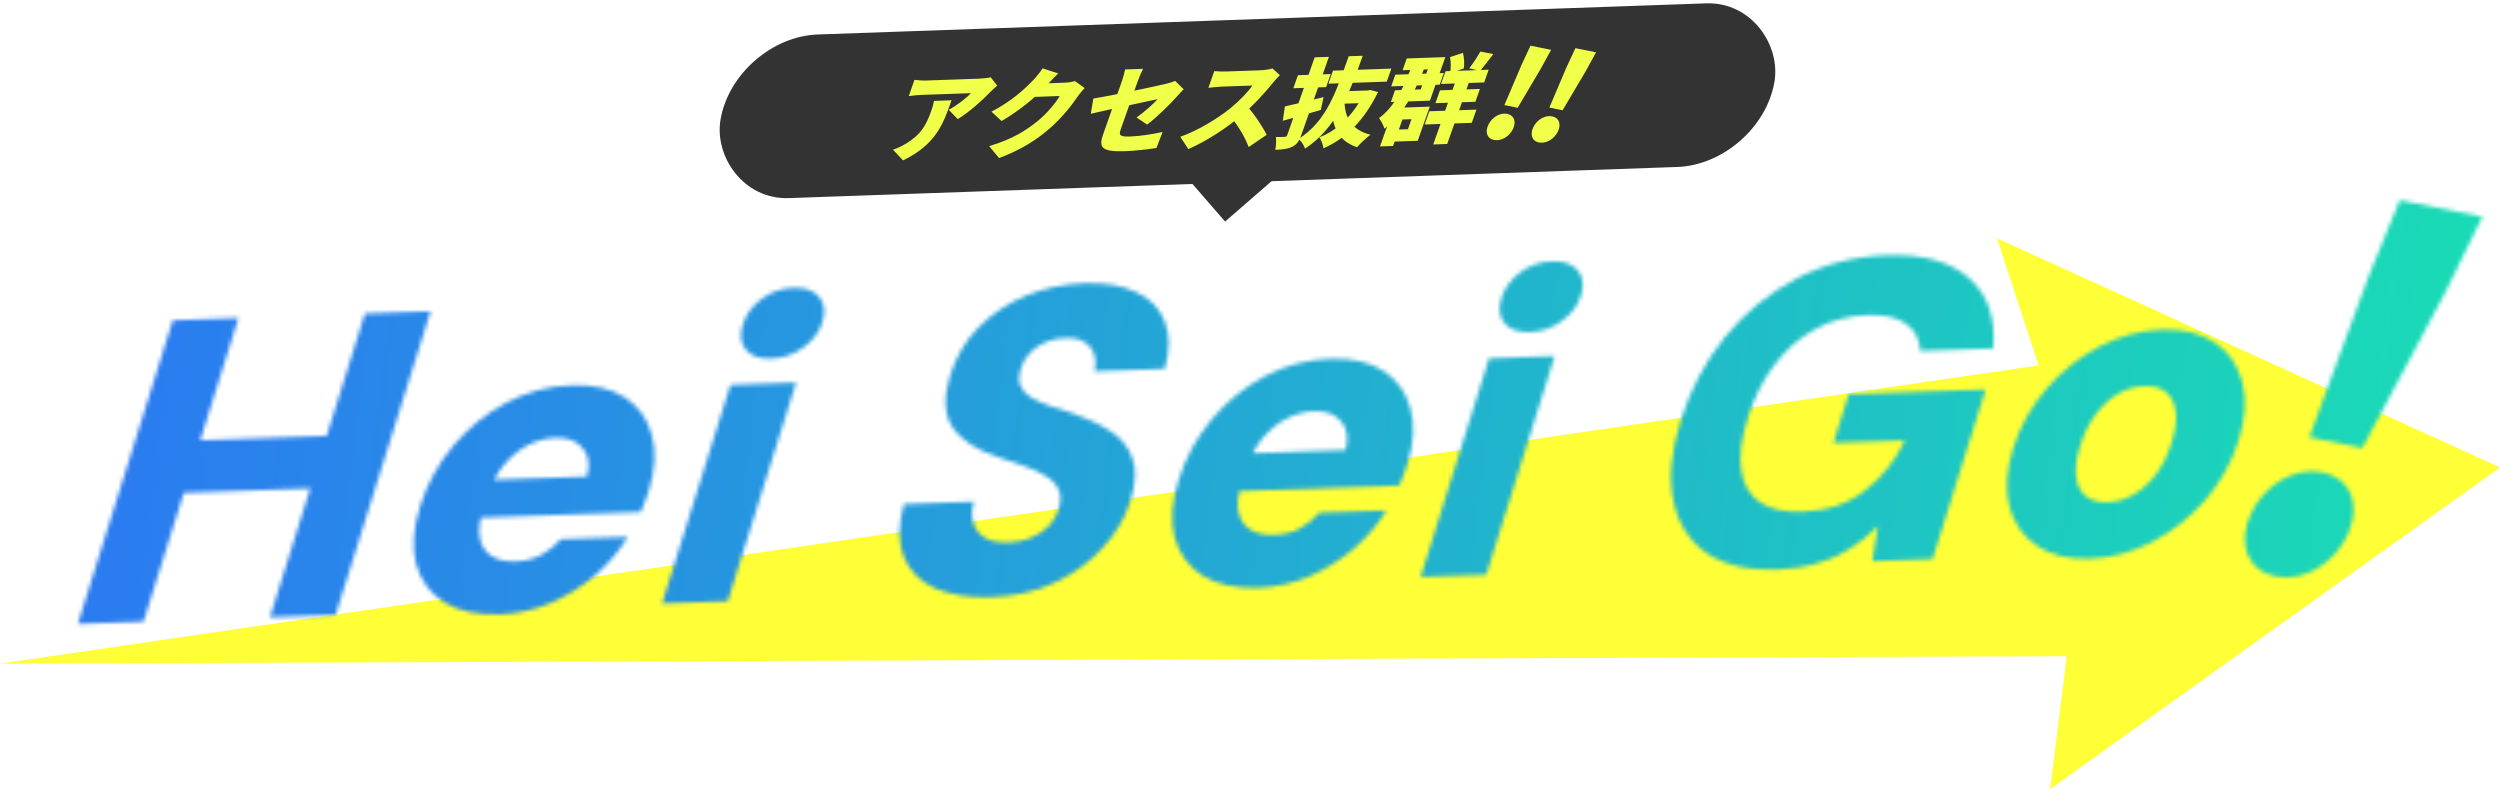
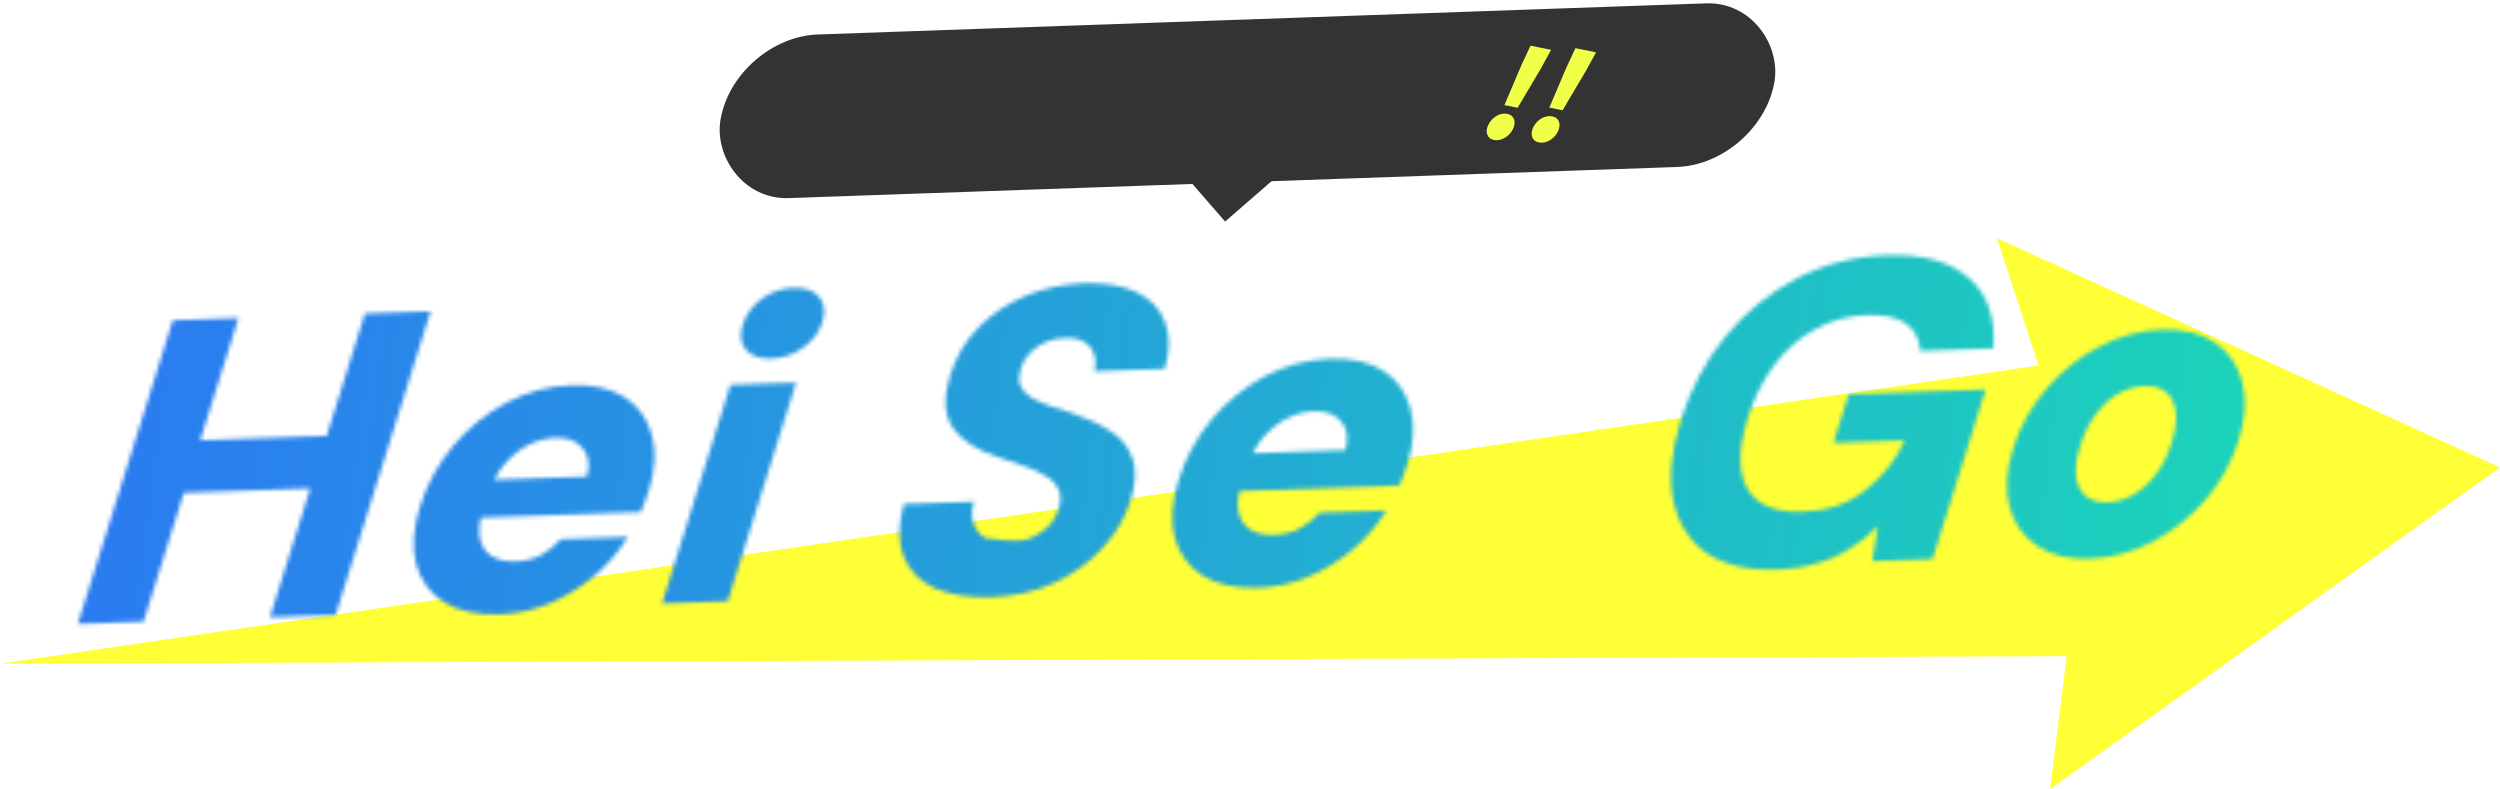
<svg xmlns="http://www.w3.org/2000/svg" width="602" height="190" viewBox="0 0 602 190" fill="none">
  <path d="M480.853 57.361L602 112.56L493.679 189.999L497.681 158.005L0 159.818L490.911 87.993L480.853 57.361Z" fill="#FFFF37" />
  <mask id="mask0_575_19" style="mask-type:alpha" maskUnits="userSpaceOnUse" x="18" y="48" width="580" height="103">
    <path d="M503.248 134.539C498.12 134.718 493.888 133.695 490.554 131.47C487.22 129.245 485.001 126.12 483.898 122.096C482.816 118.001 483.103 113.308 484.758 108.016C486.457 102.585 489.143 97.773 492.817 93.582C496.512 89.32 500.768 85.935 505.583 83.425C510.468 80.912 515.44 79.568 520.498 79.391C525.697 79.209 529.964 80.231 533.298 82.456C536.632 84.681 538.84 87.841 539.922 91.935C541.025 95.96 540.738 100.653 539.061 106.014C537.384 111.376 534.698 116.187 531.003 120.449C527.329 124.64 523.084 127.991 518.269 130.501C513.454 133.011 508.447 134.357 503.248 134.539ZM507.495 120.961C509.603 120.887 511.628 120.3 513.571 119.199C515.583 118.095 517.408 116.482 519.045 114.359C520.682 112.235 521.98 109.642 522.938 106.578C523.897 103.514 524.211 100.955 523.881 98.901C523.55 96.846 522.741 95.325 521.452 94.337C520.163 93.349 518.464 92.892 516.357 92.965C514.249 93.039 512.189 93.628 510.176 94.731C508.233 95.832 506.444 97.444 504.807 99.567C503.17 101.691 501.872 104.284 500.914 107.348C499.955 110.412 499.641 112.971 499.971 115.025C500.302 117.08 501.111 118.601 502.4 119.589C503.76 120.575 505.458 121.032 507.495 120.961Z" fill="white" />
    <path d="M427.986 137.173C420.961 137.419 415.293 136.102 410.982 133.222C406.763 130.271 404.085 126.06 402.947 120.59C401.809 115.12 402.405 108.66 404.736 101.21C407.088 93.69 410.643 86.988 415.401 81.106C420.23 75.221 425.966 70.544 432.61 67.075C439.254 63.605 446.475 61.734 454.273 61.462C463.055 61.155 469.673 62.989 474.127 66.966C478.651 70.94 480.602 76.588 479.979 83.91L462.381 84.525C462.242 81.638 461.088 79.44 458.919 77.931C456.821 76.421 453.734 75.737 449.659 75.879C445.023 76.041 440.808 77.187 437.015 79.317C433.244 81.377 429.984 84.246 427.235 87.923C424.509 91.531 422.383 95.772 420.859 100.646C419.291 105.66 418.77 109.879 419.297 113.304C419.824 116.729 421.349 119.293 423.874 120.995C426.421 122.628 429.802 123.37 434.017 123.223C440.059 123.012 445.115 121.285 449.187 118.044C453.328 114.8 456.491 110.798 458.674 106.039L441.497 106.639L445.156 94.941L478.14 93.788L465.366 134.627L450.824 135.135L452.206 126.719C450.077 128.86 447.765 130.697 445.271 132.23C442.846 133.761 440.19 134.922 437.303 135.711C434.464 136.568 431.358 137.055 427.986 137.173Z" fill="white" />
-     <path d="M342.096 138.934L358.562 86.293L374.369 85.74L357.903 138.381L342.096 138.934ZM368.36 79.959C365.55 80.057 363.517 79.336 362.262 77.796C361.007 76.256 360.76 74.267 361.522 71.83C362.306 69.323 363.827 67.239 366.084 65.576C368.342 63.913 370.875 63.032 373.685 62.934C376.566 62.833 378.634 63.553 379.889 65.093C381.215 66.631 381.486 68.653 380.701 71.16C379.939 73.597 378.394 75.648 376.067 77.313C373.809 78.976 371.241 79.858 368.36 79.959Z" fill="white" />
    <path d="M303.103 141.538C297.623 141.73 293.159 140.784 289.711 138.701C286.285 136.548 284.009 133.494 282.884 129.539C281.85 125.511 282.161 120.852 283.817 115.56C285.516 110.129 288.189 105.249 291.835 100.92C295.482 96.592 299.76 93.136 304.667 90.555C309.574 87.972 314.768 86.586 320.247 86.394C325.587 86.207 329.899 87.193 333.185 89.351C336.471 91.509 338.617 94.533 339.623 98.423C340.722 102.241 340.465 106.727 338.854 111.88C338.636 112.576 338.35 113.378 337.997 114.285C337.735 115.121 337.393 115.994 336.969 116.904L294.08 118.404L296.922 109.317L324.005 108.37C324.779 105.45 324.42 103.156 322.927 101.486C321.526 99.745 319.35 98.925 316.4 99.028C314.152 99.107 311.951 99.701 309.798 100.809C307.644 101.917 305.679 103.535 303.901 105.664C302.194 107.789 300.84 110.454 299.838 113.657L298.858 116.79C298.095 119.227 297.877 121.37 298.202 123.218C298.597 125.064 299.51 126.478 300.94 127.461C302.439 128.442 304.419 128.889 306.878 128.803C309.196 128.722 311.234 128.203 312.993 127.246C314.843 126.217 316.419 124.957 317.719 123.465L333.842 122.902C331.813 126.278 329.18 129.366 325.942 132.165C322.726 134.895 319.146 137.121 315.202 138.842C311.281 140.495 307.248 141.393 303.103 141.538Z" fill="white" />
-     <path d="M238.682 143.79C233.413 143.975 228.908 143.271 225.167 141.68C221.518 140.017 219.008 137.488 217.638 134.092C216.268 130.697 216.273 126.461 217.652 121.385L234.513 120.796C233.952 122.813 233.923 124.57 234.428 126.067C234.932 127.565 235.886 128.737 237.289 129.583C238.713 130.36 240.55 130.709 242.798 130.63C244.695 130.564 246.433 130.228 248.012 129.621C249.683 128.943 251.115 128.032 252.306 126.889C253.52 125.675 254.399 124.198 254.943 122.458C255.509 120.647 255.497 119.133 254.905 117.914C254.335 116.625 253.349 115.558 251.946 114.711C250.565 113.795 248.87 112.994 246.862 112.306C244.945 111.547 242.842 110.829 240.553 110.151C235.31 108.475 231.608 106.091 229.449 102.998C227.36 99.903 227.153 95.675 228.83 90.313C230.224 85.857 232.5 82.024 235.658 78.814C238.908 75.533 242.727 72.989 247.113 71.183C251.5 69.376 256.152 68.387 261.07 68.215C266.128 68.038 270.317 68.753 273.636 70.359C276.977 71.895 279.26 74.26 280.485 77.454C281.731 80.578 281.727 84.366 280.474 88.817L263.508 89.411C263.917 87.881 263.896 86.505 263.445 85.281C263.064 84.054 262.291 83.083 261.125 82.366C260.03 81.647 258.569 81.319 256.743 81.383C255.149 81.37 253.597 81.665 252.088 82.269C250.671 82.8 249.367 83.638 248.175 84.782C247.076 85.853 246.275 87.189 245.775 88.791C245.295 90.323 245.257 91.667 245.66 92.824C246.154 93.909 246.973 94.844 248.117 95.63C249.353 96.345 250.81 97.017 252.489 97.647C254.238 98.275 256.163 98.896 258.264 99.511C261.595 100.634 264.534 102.012 267.081 103.645C269.72 105.206 271.552 107.345 272.578 110.064C273.695 112.711 273.546 116.298 272.131 120.824C270.889 124.793 268.692 128.485 265.539 131.901C262.456 135.315 258.632 138.1 254.066 140.257C249.57 142.411 244.442 143.589 238.682 143.79Z" fill="white" />
+     <path d="M238.682 143.79C233.413 143.975 228.908 143.271 225.167 141.68C221.518 140.017 219.008 137.488 217.638 134.092C216.268 130.697 216.273 126.461 217.652 121.385L234.513 120.796C233.952 122.813 233.923 124.57 234.428 126.067C234.932 127.565 235.886 128.737 237.289 129.583C244.695 130.564 246.433 130.228 248.012 129.621C249.683 128.943 251.115 128.032 252.306 126.889C253.52 125.675 254.399 124.198 254.943 122.458C255.509 120.647 255.497 119.133 254.905 117.914C254.335 116.625 253.349 115.558 251.946 114.711C250.565 113.795 248.87 112.994 246.862 112.306C244.945 111.547 242.842 110.829 240.553 110.151C235.31 108.475 231.608 106.091 229.449 102.998C227.36 99.903 227.153 95.675 228.83 90.313C230.224 85.857 232.5 82.024 235.658 78.814C238.908 75.533 242.727 72.989 247.113 71.183C251.5 69.376 256.152 68.387 261.07 68.215C266.128 68.038 270.317 68.753 273.636 70.359C276.977 71.895 279.26 74.26 280.485 77.454C281.731 80.578 281.727 84.366 280.474 88.817L263.508 89.411C263.917 87.881 263.896 86.505 263.445 85.281C263.064 84.054 262.291 83.083 261.125 82.366C260.03 81.647 258.569 81.319 256.743 81.383C255.149 81.37 253.597 81.665 252.088 82.269C250.671 82.8 249.367 83.638 248.175 84.782C247.076 85.853 246.275 87.189 245.775 88.791C245.295 90.323 245.257 91.667 245.66 92.824C246.154 93.909 246.973 94.844 248.117 95.63C249.353 96.345 250.81 97.017 252.489 97.647C254.238 98.275 256.163 98.896 258.264 99.511C261.595 100.634 264.534 102.012 267.081 103.645C269.72 105.206 271.552 107.345 272.578 110.064C273.695 112.711 273.546 116.298 272.131 120.824C270.889 124.793 268.692 128.485 265.539 131.901C262.456 135.315 258.632 138.1 254.066 140.257C249.57 142.411 244.442 143.589 238.682 143.79Z" fill="white" />
    <path d="M159.431 145.321L175.896 92.68L191.703 92.127L175.238 144.768L159.431 145.321ZM185.695 86.346C182.885 86.444 180.852 85.723 179.596 84.183C178.341 82.643 178.094 80.654 178.857 78.217C179.641 75.71 181.161 73.625 183.419 71.963C185.676 70.3 188.21 69.419 191.02 69.321C193.9 69.22 195.968 69.94 197.224 71.48C198.549 73.017 198.82 75.04 198.036 77.546C197.274 79.984 195.729 82.035 193.401 83.7C191.144 85.363 188.575 86.245 185.695 86.346Z" fill="white" />
    <path d="M120.437 147.923C114.957 148.114 110.493 147.169 107.045 145.085C103.619 142.932 101.343 139.878 100.218 135.923C99.185 131.896 99.496 127.237 101.151 121.945C102.85 116.513 105.523 111.634 109.17 107.305C112.817 102.976 117.094 99.521 122.001 96.939C126.908 94.357 132.102 92.97 137.582 92.779C142.921 92.592 147.233 93.578 150.519 95.736C153.805 97.893 155.951 100.917 156.957 104.808C158.056 108.626 157.8 113.112 156.188 118.264C155.97 118.961 155.684 119.763 155.331 120.67C155.07 121.506 154.727 122.379 154.303 123.289L111.414 124.788L114.256 115.701L141.339 114.755C142.113 111.835 141.754 109.54 140.261 107.871C138.86 106.129 136.684 105.31 133.734 105.413C131.486 105.492 129.285 106.085 127.132 107.194C124.978 108.302 123.013 109.92 121.236 112.048C119.528 114.174 118.174 116.839 117.172 120.042L116.192 123.175C115.429 125.612 115.211 127.755 115.536 129.603C115.932 131.448 116.844 132.863 118.274 133.846C119.774 134.826 121.753 135.274 124.212 135.188C126.53 135.107 128.569 134.588 130.327 133.631C132.178 132.602 133.753 131.342 135.054 129.85L151.177 129.286C149.148 132.663 146.514 135.751 143.276 138.55C140.06 141.28 136.48 143.505 132.537 145.227C128.615 146.879 124.582 147.778 120.437 147.923Z" fill="white" />
    <path d="M65.015 148.622L87.883 75.51L103.69 74.957L80.822 148.07L65.015 148.622ZM18.753 150.24L41.621 77.127L57.428 76.574L34.56 149.687L18.753 150.24ZM42.26 118.736L46.213 106.098L81.2 104.875L77.247 117.513L42.26 118.736Z" fill="white" />
-     <path d="M556.087 105.312L570.425 66.376L577.863 48.199L597.762 52.178L588.991 70.088L568.872 107.868L556.087 105.312ZM547.948 138.808C541.167 137.452 538.773 130.914 541.933 123.878C545.093 116.842 552.432 112.372 559.213 113.728C566.105 115.106 568.55 121.531 565.39 128.567C562.23 135.603 554.841 140.186 547.948 138.808Z" fill="white" />
  </mask>
  <g mask="url(#mask0_575_19)">
    <rect width="601.033" height="118.762" transform="matrix(0.999 -0.035 -0.122 0.993 24.566 48.855)" fill="url(#paint0_linear_575_19)" />
  </g>
  <rect width="254" height="40" rx="19.945" transform="matrix(0.999 -0.035 -0.174 0.985 177 9)" fill="#333333" />
-   <path d="M240.133 20.618C239.721 20.98 238.93 21.678 238.558 22.061C236.64 24.071 233.328 27.079 230.631 28.677L228.46 26.439C230.624 25.276 232.907 23.438 233.782 22.436C232.463 22.482 223.636 22.791 221.933 22.85C220.878 22.887 220.11 22.983 218.821 23.144L220.202 19.232C221.136 19.338 222.102 19.42 223.157 19.384C224.86 19.324 234.454 18.989 235.606 18.949C236.397 18.921 238.013 18.772 238.567 18.614L240.133 20.618ZM229.127 24.149C227.183 29.653 225.517 34.708 217.455 38.621L215.024 36.046C215.963 35.735 216.991 35.306 218.263 34.522C221.62 32.461 222.922 30.449 224.27 26.632C224.56 25.812 224.751 25.134 224.905 24.296L229.127 24.149ZM261.181 21.202C260.688 21.728 260.056 22.444 259.568 23.155C258.234 25.122 255.847 28.259 252.706 30.982C249.395 33.851 245.732 36.107 240.586 38.068L238.191 35.191C243.918 33.464 247.115 31.386 249.939 29.09C252.029 27.397 254.323 24.657 255.173 23.123L247.545 23.39L249.974 20.136C251.101 20.096 255.61 19.939 256.378 19.912C257.169 19.884 258.17 19.734 258.86 19.525L261.181 21.202ZM254.822 17.676C253.819 18.637 252.67 19.88 252.168 20.429C249.391 23.464 245.163 26.85 241.18 29.141L238.753 26.889C243.9 24.188 246.835 21.309 248.801 19.298C249.464 18.627 250.47 17.389 251.056 16.466L254.822 17.676ZM265.67 32.241C266.307 30.438 269.019 22.756 270.094 19.711C270.392 18.868 270.8 17.442 270.937 16.72L275.254 16.57C274.878 17.3 274.262 18.709 273.956 19.576C272.889 22.597 270.863 28.336 269.887 31.099C269.399 32.481 269.537 32.962 272.032 32.875C274.406 32.792 277.409 32.34 279.949 31.789L278.473 35.634C276.487 35.958 273.254 36.326 270.903 36.408C264.883 36.618 264.595 35.286 265.67 32.241ZM285.025 21.503C284.653 21.886 284.031 22.509 283.625 22.986C281.899 24.989 278.358 28.444 276.222 29.999L273.677 28.284C275.586 26.968 277.719 25.02 278.764 23.873C276.761 24.313 266.033 26.584 262.666 27.396L263.277 23.72C266.776 23.204 278.209 20.815 280.806 20.169C281.639 19.955 282.345 19.769 282.972 19.469L285.025 21.503ZM308.186 18.103C307.863 18.415 307.07 19.252 306.599 19.847C304.823 22.061 301.964 25.26 298.993 27.77C295.223 30.932 290.455 34.036 286.15 35.898L284.211 32.936C288.584 31.418 293.391 28.405 296.344 26.012C298.515 24.224 300.538 22.118 301.571 20.601C300.492 20.639 295.263 20.821 294.112 20.861C293.032 20.899 291.664 21.086 290.975 21.156L292.398 17.128C293.196 17.215 294.706 17.232 295.402 17.208C296.841 17.157 302.262 16.968 303.413 16.928C304.612 16.886 305.797 16.683 306.415 16.476L308.186 18.103ZM300.132 25.417C301.893 27.206 304.145 30.69 305.011 32.464L300.676 35.414C299.762 32.971 298.187 30.389 296.439 28.16L300.132 25.417ZM320.986 17.008L335.041 16.517L333.933 19.656L319.878 20.147L320.986 17.008ZM323.276 21.994L329.561 21.775L328.494 24.796L321.586 25.038L323.276 21.994ZM328.745 21.803L329.345 21.782L329.953 21.669L331.842 22.158C328.435 29.055 324.254 33.249 318.694 35.71C318.576 34.905 318.159 33.67 317.711 33.061C322.279 31.329 326.081 27.402 328.563 22.319L328.745 21.803ZM323.776 24.337C323.744 28.386 325.587 31.352 330.01 32.447C329.026 33.152 327.563 34.545 326.769 35.452C322.137 33.878 320.596 30.323 320.69 25.092L323.776 24.337ZM309.392 25.625C311.723 25.128 315.33 24.238 318.713 23.38L318.045 26.48C314.925 27.398 311.589 28.325 308.903 29.089L309.392 25.625ZM312.541 18.113L320.433 17.837L319.325 20.976L311.433 21.251L312.541 18.113ZM316.572 13.808L320.002 13.688L313.403 32.379C312.849 33.948 312.296 34.777 311.203 35.324C310.109 35.871 308.829 36.009 307.078 36.07C307.288 35.206 307.344 33.84 307.243 32.987C308.065 33.005 309.049 32.971 309.361 32.96C309.705 32.925 309.858 32.827 309.974 32.499L316.572 13.808ZM324.767 13.545L328.149 13.427C324.86 22.61 321.894 30.741 314.258 35.796C314.011 35.018 313.361 33.977 312.687 33.468C319.581 29.04 321.734 22.002 324.767 13.545ZM348.084 17.149L358.47 16.787L357.387 19.855L347.001 20.218L348.084 17.149ZM346.743 21.753L356.361 21.417L355.27 24.509L345.652 24.845L346.743 21.753ZM344.182 26.793L355.527 26.397L354.403 29.582L343.058 29.979L344.182 26.793ZM349.164 13.757L352.277 12.723C352.583 13.869 352.652 15.417 352.488 16.486L349.166 17.643C349.402 16.571 349.405 14.952 349.164 13.757ZM356.46 12.415L359.586 13.023C358.433 14.544 357.288 16.041 356.429 17.066L353.799 16.464C354.643 15.347 355.782 13.665 356.46 12.415ZM350.824 18.65L354.182 18.532L348.484 34.67L345.126 34.787L350.824 18.65ZM335.991 17.988L347.672 17.58L346.68 20.391L334.999 20.799L335.991 17.988ZM338.747 14.075L348.029 13.751L344.324 24.244L334.922 24.572L335.923 21.738L342.111 21.522L343.814 16.697L337.746 16.909L338.747 14.075ZM335.585 25.983L338.727 25.873L335.452 35.148L332.31 35.258L335.585 25.983ZM336.856 25.939L344.291 25.679L341.389 33.9L333.953 34.16L334.979 31.255L339.032 31.114L339.884 28.701L335.83 28.843L336.856 25.939ZM340.244 15.133L343.497 15.112C340.826 22.006 338.029 27.448 333.367 30.988C333.215 30.345 332.528 29.005 332.063 28.442C335.892 25.648 338.139 20.828 340.244 15.133Z" fill="#F0FF48" />
  <path d="M362.261 25.308L366.416 15.554L368.543 11L373.509 12.007L371.049 16.493L365.452 25.955L362.261 25.308ZM359.745 33.702C358.053 33.359 357.539 31.719 358.434 29.956C359.328 28.194 361.241 27.077 362.934 27.42C364.654 27.768 365.182 29.381 364.288 31.143C363.393 32.906 361.466 34.051 359.745 33.702Z" fill="#F0FF48" />
  <path d="M373.081 25.908L377.236 16.153L379.363 11.6L384.329 12.606L381.869 17.093L376.272 26.555L373.081 25.908ZM370.565 34.302C368.873 33.959 368.359 32.318 369.254 30.556C370.148 28.793 372.061 27.676 373.754 28.02C375.474 28.368 376.002 29.98 375.108 31.743C374.213 33.505 372.285 34.651 370.565 34.302Z" fill="#F0FF48" />
  <path d="M295.006 53.349L286.749 43.85L306.737 43.152L295.006 53.349Z" fill="#333333" />
  <defs>
    <linearGradient id="paint0_linear_575_19" x1="0" y1="59.381" x2="601.033" y2="59.381" gradientUnits="userSpaceOnUse">
      <stop stop-color="#2B7AF1" />
      <stop offset="1" stop-color="#19DFB3" />
    </linearGradient>
  </defs>
</svg>